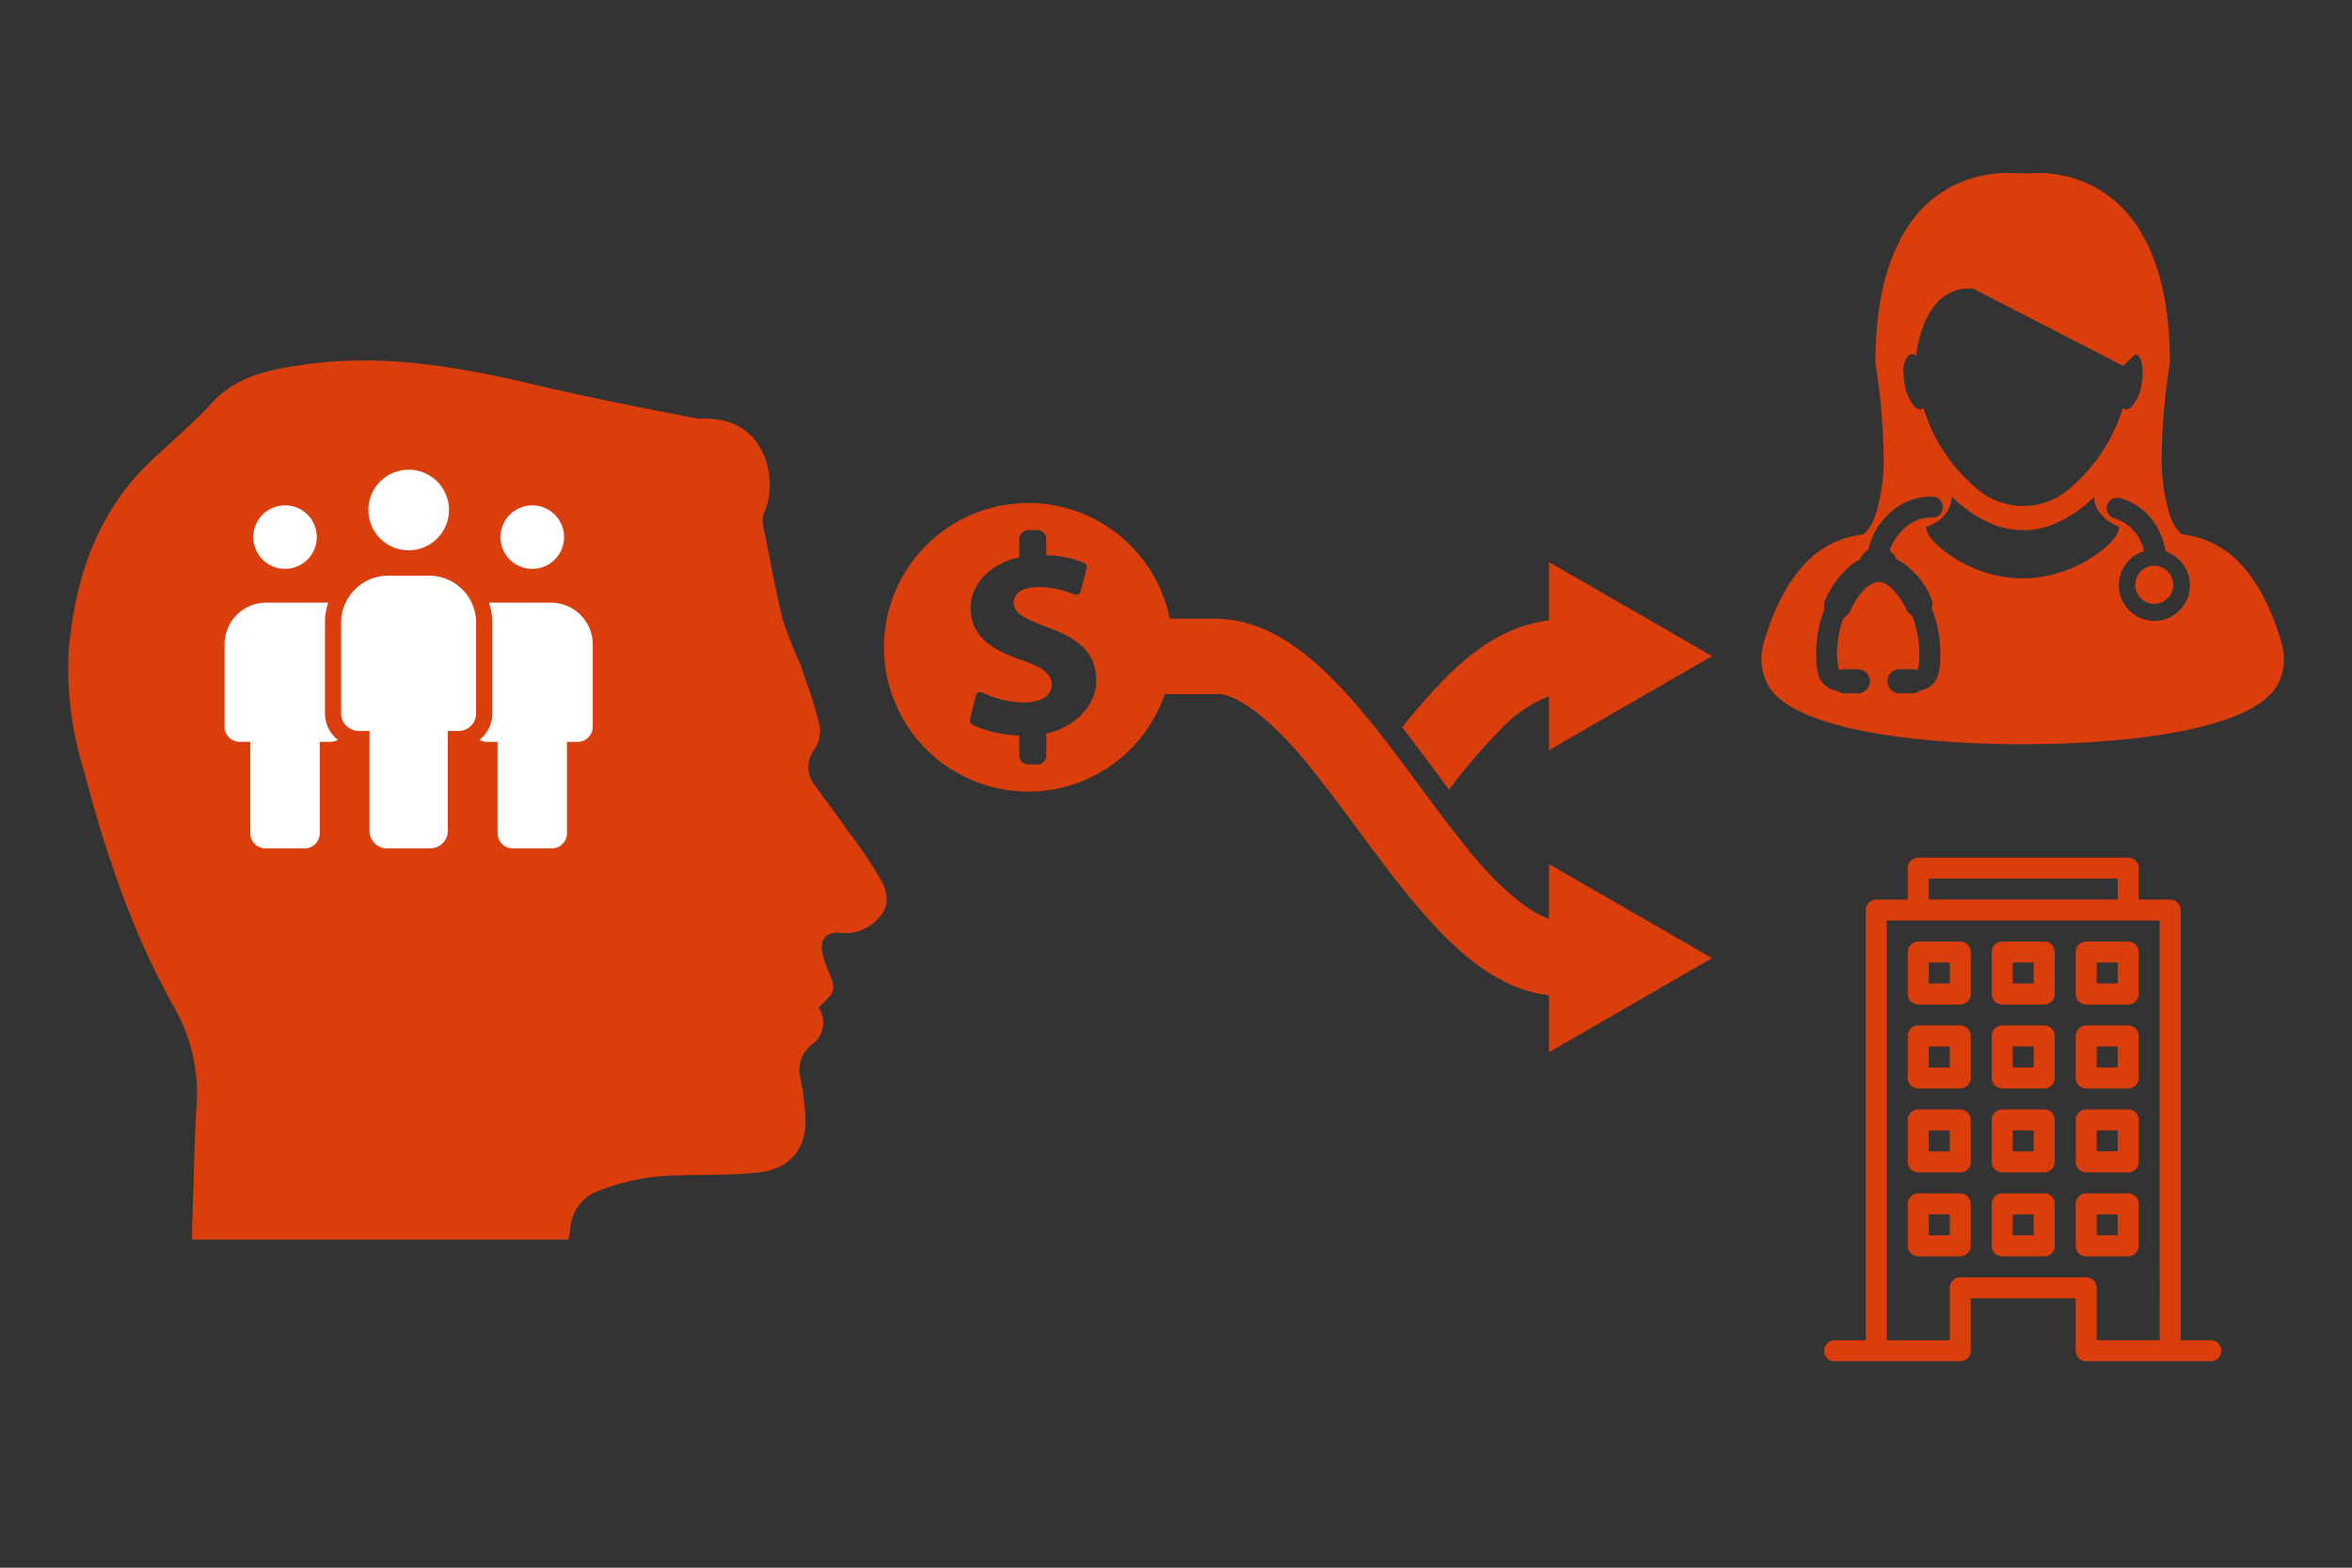
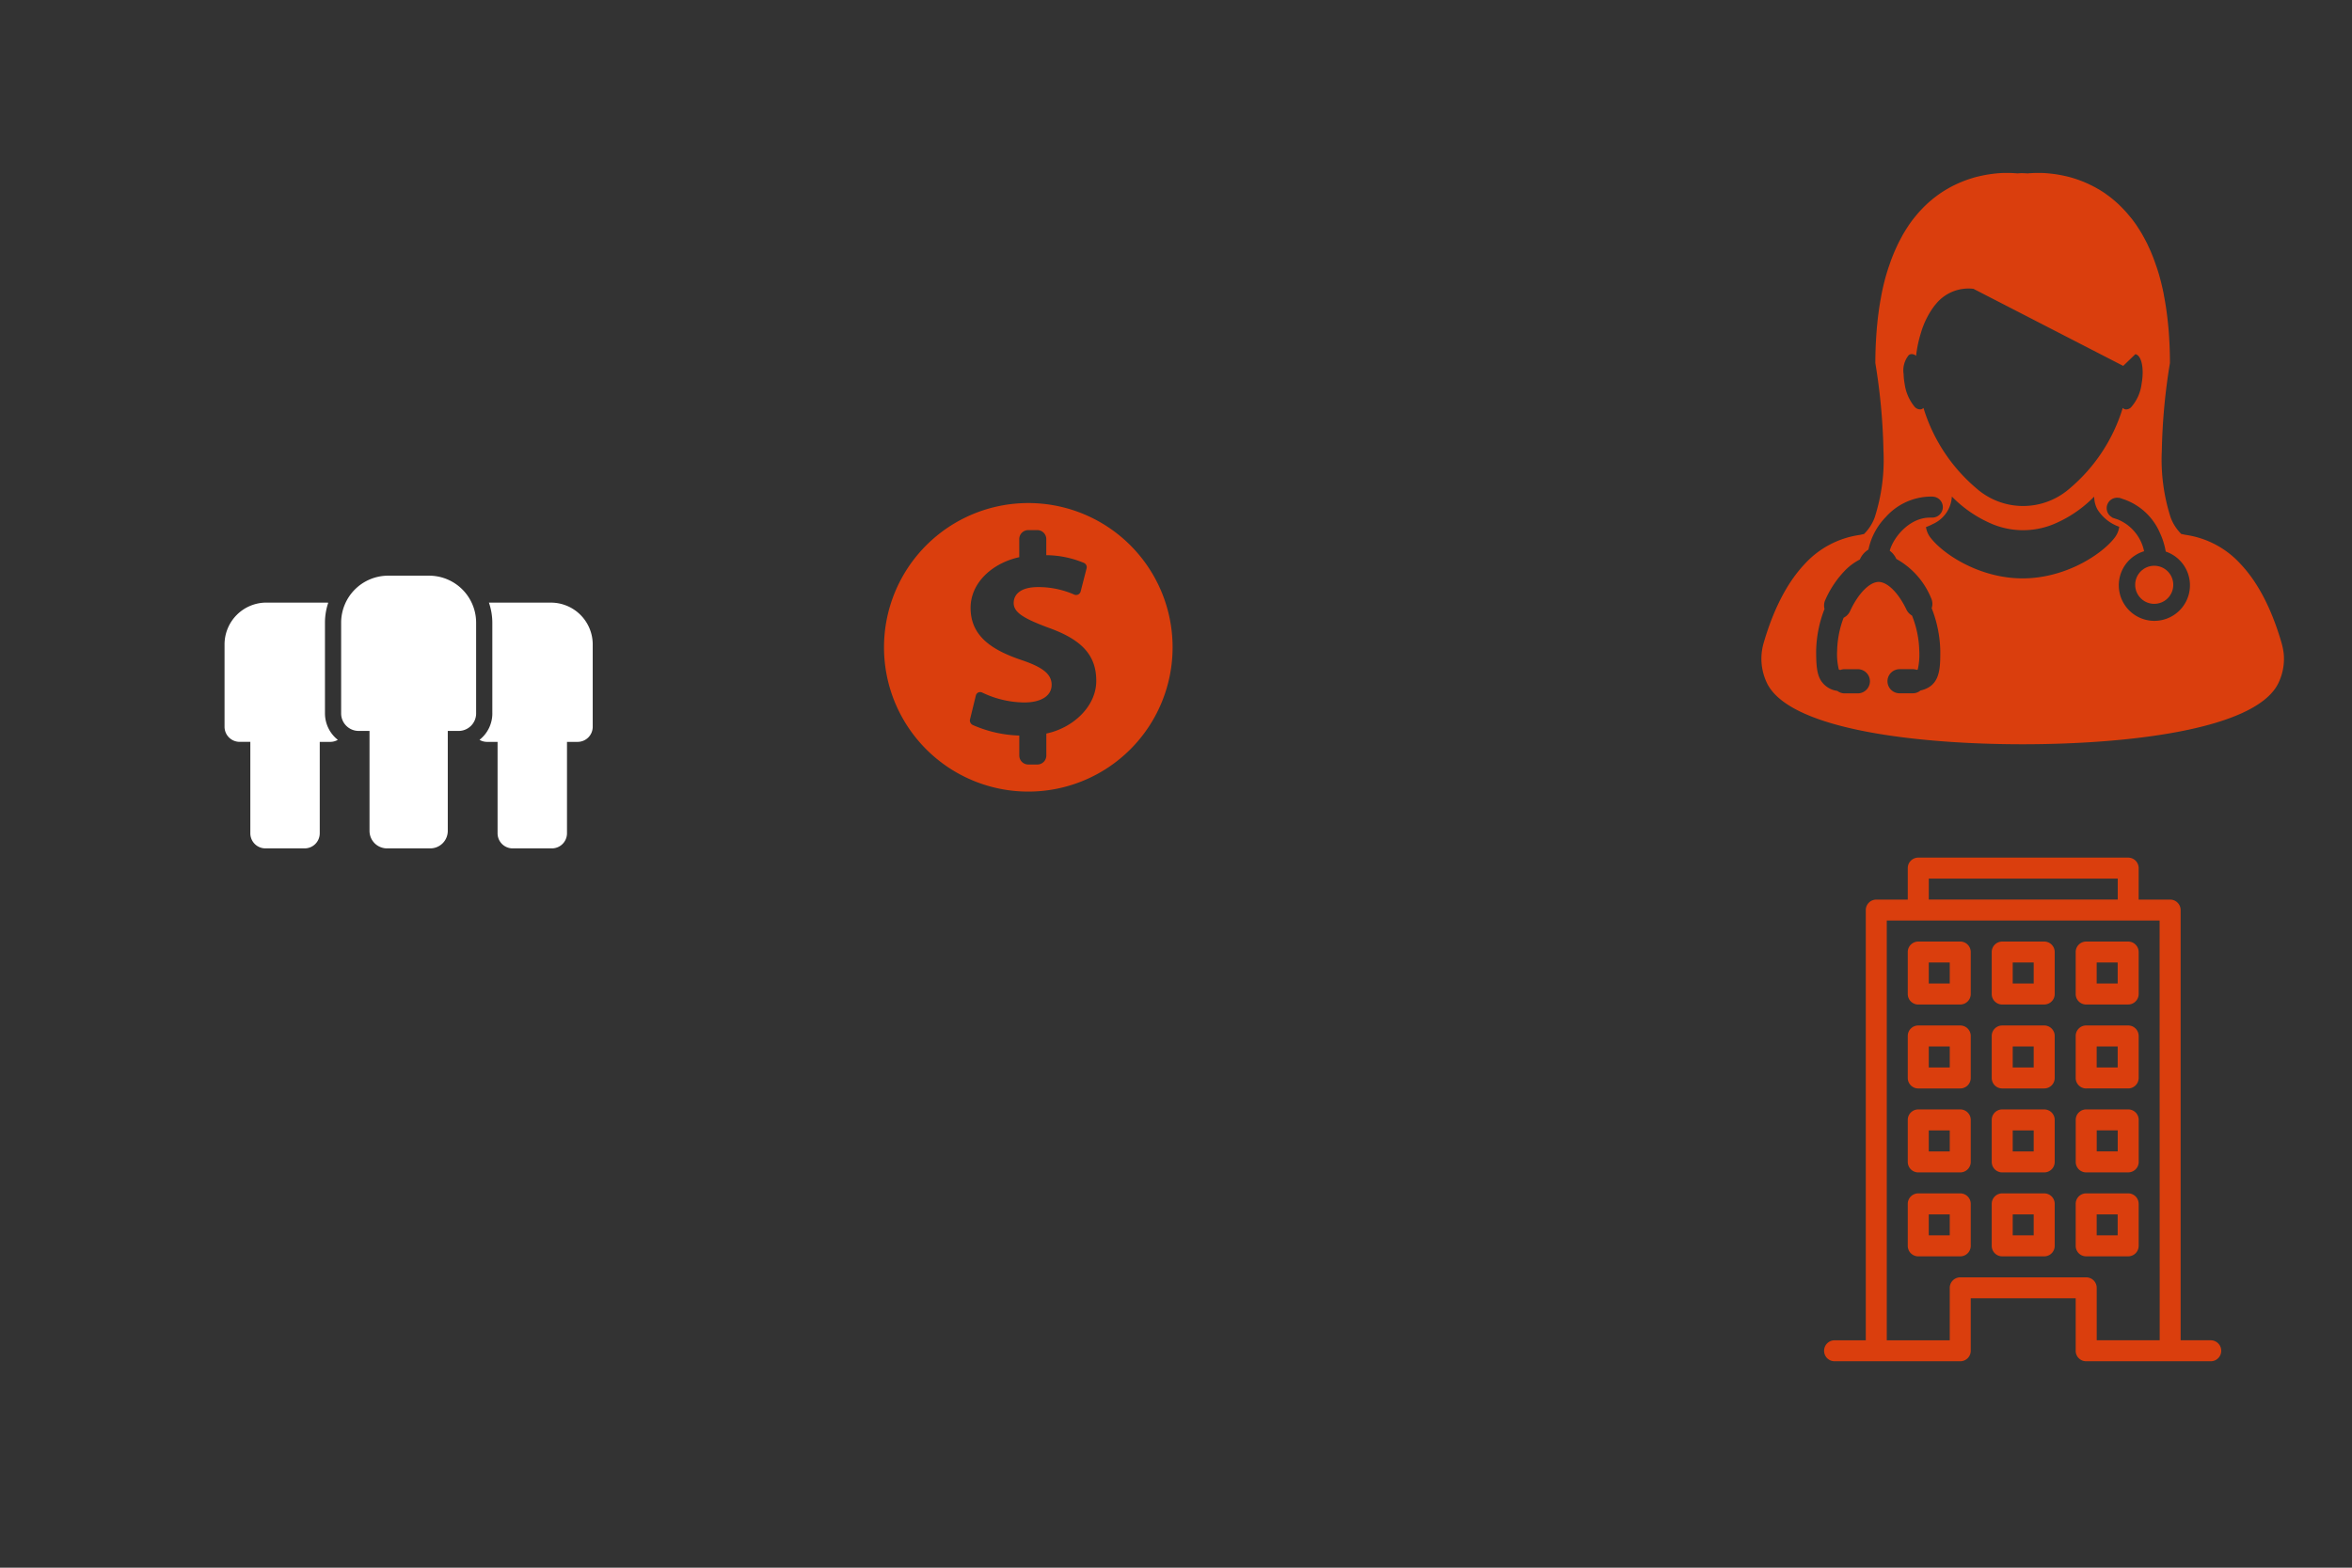
<svg xmlns="http://www.w3.org/2000/svg" viewBox="0 0 300 200">
  <rect x="0" y="0" width="300" height="200" fill="#333333" stroke="none" />
  <title>icon-orange- Insured-and-Self-Insured-Plans</title>
-   <path d="M112.233,112.042a63.183,63.183,0,0,0-3.971-5.9c-1.444-2.046-3.009-4.092-4.453-6.138a3.62,3.62,0,0,1,.12-4.453,4.294,4.294,0,0,0,.6-3.009c-.6-2.648-1.564-5.175-2.407-7.7a57.524,57.524,0,0,1-2.287-5.776C98.875,75.1,98.153,71,97.31,66.913a2.841,2.841,0,0,1,.12-1.444c1.925-3.971.481-12.636-8.3-12.034-6.86-1.324-13.6-2.648-20.338-4.212-9.989-2.407-20.1-4.212-30.447-2.648-4.212.6-8.3,1.564-11.192,4.693-2.527,2.768-5.415,5.175-8.063,7.7-6.86,6.619-9.627,15.163-10.35,24.43a43.962,43.962,0,0,0,1.926,14.8c2.768,10.47,6.138,20.7,11.553,30.327A22.042,22.042,0,0,1,25.1,140.563c-.361,5.3-.361,10.59-.6,15.885v1.685H72.519c.12-.481.12-.963.241-1.564a5.467,5.467,0,0,1,3.731-4.693,28.336,28.336,0,0,1,9.989-1.925c3.37-.12,6.739,0,10.109-.361,4.212-.361,6.378-3.129,6.138-7.1a32.89,32.89,0,0,0-.6-4.814,4.162,4.162,0,0,1,1.324-4.332,3.468,3.468,0,0,0,.963-4.814c2.287-2.166,2.287-2.166,1.083-5.054a11.829,11.829,0,0,1-.6-1.925c-.361-1.805.6-2.768,2.407-2.527a5.7,5.7,0,0,0,5.175-2.407C113.557,115.171,113.075,113.486,112.233,112.042Z" fill="#da3e0d" />
  <g>
-     <path d="M57.267,65.065a5.141,5.141,0,1,0-5.141,5.141A5.147,5.147,0,0,0,57.267,65.065Z" fill="#fff" />
-     <path d="M40.41,68.524a4.052,4.052,0,1,0-4.052,4.052A4.056,4.056,0,0,0,40.41,68.524Z" fill="#fff" />
-     <path d="M71.946,68.524a4.052,4.052,0,1,0-4.052,4.052A4.056,4.056,0,0,0,71.946,68.524Z" fill="#fff" />
    <path d="M62.8,91.019a4.285,4.285,0,0,1-1.639,3.366,1.907,1.907,0,0,0,.95.261h1.355v11.662a1.927,1.927,0,0,0,1.927,1.927h5a1.927,1.927,0,0,0,1.927-1.927V94.646h1.355a1.927,1.927,0,0,0,1.927-1.927v-10.5a5.339,5.339,0,0,0-5.339-5.339h-7.9a7.981,7.981,0,0,1,.434,2.561V91.019Z" fill="#fff" />
    <path d="M33.857,108.234h5a1.927,1.927,0,0,0,1.927-1.927V94.646h1.355a1.9,1.9,0,0,0,.95-.261,4.3,4.3,0,0,1-1.639-3.366V79.437a7.953,7.953,0,0,1,.419-2.544c-.129-.009-.258-.016-.389-.016h-7.5a5.339,5.339,0,0,0-5.339,5.339v10.5a1.927,1.927,0,0,0,1.927,1.927H31.93v11.662A1.927,1.927,0,0,0,33.857,108.234Z" fill="#fff" />
    <path d="M49.368,108.234h5.516A2.234,2.234,0,0,0,57.115,106V93.25H58.5a2.234,2.234,0,0,0,2.231-2.231V79.437a6,6,0,0,0-5.994-5.994h-5.23a6,6,0,0,0-5.994,5.994V91.018a2.234,2.234,0,0,0,2.231,2.231h1.388V106A2.236,2.236,0,0,0,49.368,108.234Z" fill="#fff" />
  </g>
  <g>
    <path d="M290.534,87.3a7.1,7.1,0,0,0,.756-3.912,9.068,9.068,0,0,0-.271-1.356c-1.429-4.921-3.317-8.036-5.192-10.034a11.732,11.732,0,0,0-7.071-3.765c-.177-.038-.353-.078-.531-.109a5.81,5.81,0,0,1-1.371-2.148,24.13,24.13,0,0,1-1.112-8.474,77.317,77.317,0,0,1,1.036-11.188v0c0-.778-.019-1.525-.048-2.256-.01-.231-.025-.451-.036-.677-.027-.493-.055-.979-.1-1.451-.022-.249-.046-.489-.07-.732-.043-.435-.095-.859-.152-1.273-.03-.232-.06-.465-.095-.692-.063-.424-.134-.838-.209-1.242-.038-.185-.068-.377-.1-.561-.114-.551-.236-1.087-.367-1.6a.532.532,0,0,1-.016-.06c-.141-.539-.291-1.05-.453-1.544-.052-.147-.1-.288-.152-.43-.111-.34-.236-.675-.36-1-.062-.161-.126-.321-.191-.475-.118-.291-.249-.574-.377-.848-.068-.151-.136-.3-.207-.445q-.211-.415-.424-.8c-.068-.121-.134-.245-.2-.362-.191-.332-.4-.655-.6-.961-.019-.03-.036-.063-.06-.095-.228-.337-.462-.657-.7-.957-.07-.088-.141-.171-.214-.254-.171-.211-.34-.415-.516-.609-.092-.1-.181-.188-.271-.287-.16-.173-.324-.337-.49-.5-.092-.09-.182-.177-.274-.261-.174-.158-.347-.305-.522-.453-.085-.071-.171-.144-.254-.211-.221-.174-.445-.342-.671-.5-.035-.028-.075-.058-.108-.083-.261-.182-.526-.35-.791-.508-.076-.045-.153-.085-.228-.128-.188-.111-.378-.214-.56-.307-.1-.052-.194-.1-.291-.146-.171-.083-.335-.161-.5-.236-.1-.043-.194-.084-.292-.125-.171-.073-.337-.136-.509-.2l-.261-.1c-.2-.071-.4-.136-.59-.194-.053-.016-.111-.036-.161-.051-.245-.073-.483-.136-.717-.194-.079-.019-.151-.033-.226-.049-.16-.036-.32-.075-.473-.1-.09-.017-.181-.035-.266-.049-.136-.025-.272-.048-.4-.068-.09-.015-.177-.027-.258-.036-.126-.017-.254-.033-.378-.046-.084-.008-.161-.019-.237-.027-.13-.011-.254-.023-.378-.032-.065,0-.128-.011-.185-.015-.173-.011-.33-.015-.486-.022-.071,0-.133,0-.2,0l-.232,0c-.38,0-.684.015-.9.033a.484.484,0,0,0-.073,0c-.078,0-.139.011-.184.016a.351.351,0,0,0-.049.006.494.494,0,0,0-.068.006c-.221-.015-.441-.023-.658-.032s-.435.017-.658.028l-.068-.006-.048,0c-.043,0-.109-.011-.184-.017l-.073,0c-.214-.019-.516-.034-.9-.034h-.242c-.066,0-.123,0-.191,0-.155,0-.321.013-.492.022l-.161.013c-.128.008-.261.019-.4.035-.073,0-.147.015-.219.023-.131.015-.262.032-.4.049l-.239.035c-.144.022-.287.046-.435.075l-.236.041c-.173.035-.342.075-.522.113-.06.015-.117.028-.182.041-.242.057-.488.121-.734.2-.04.01-.079.025-.12.036-.206.065-.416.133-.628.207-.081.028-.163.06-.245.092-.177.066-.353.136-.531.211-.09.036-.182.076-.271.117-.177.075-.353.161-.531.247-.088.043-.179.085-.267.133-.194.1-.4.212-.593.327-.065.04-.133.073-.2.114-.266.16-.533.329-.8.514-.025.017-.049.036-.073.053q-.356.249-.707.528c-.079.062-.158.13-.237.193-.182.151-.36.307-.539.468-.09.084-.179.169-.266.252-.173.163-.339.334-.506.511-.085.09-.171.181-.254.272-.181.2-.357.41-.533.624-.065.081-.13.155-.194.239-.241.3-.475.624-.7.963-.017.025-.032.053-.048.076-.209.312-.408.639-.612.981-.065.113-.125.234-.191.352-.144.264-.289.535-.428.815-.071.144-.138.289-.206.438-.128.279-.254.565-.381.859-.062.155-.128.309-.188.467-.126.326-.249.664-.365,1.011-.046.141-.1.274-.143.418-.163.5-.317,1.011-.457,1.549,0,.02-.011.045-.015.065-.131.513-.256,1.047-.365,1.6-.035.182-.066.372-.1.554-.075.4-.147.821-.212,1.246-.035.224-.063.457-.095.688-.055.415-.108.838-.147,1.276-.027.244-.049.484-.071.734-.038.468-.073.954-.1,1.446-.013.228-.028.448-.036.682-.03.729-.049,1.477-.049,2.254v0a77.482,77.482,0,0,1,1.036,11.188,23.978,23.978,0,0,1-1.11,8.477,5.786,5.786,0,0,1-1.371,2.143c-.184.035-.356.073-.528.114A11.726,11.726,0,0,0,230.148,72c-1.876,2-3.765,5.12-5.195,10.037a7.163,7.163,0,0,0,.5,5.258c3.1,5.855,19.377,7.654,32.538,7.654S287.439,93.153,290.534,87.3ZM275.493,67.972a9.18,9.18,0,0,1,.748,2.393,4.283,4.283,0,0,1,.654.282,4.538,4.538,0,1,1-3.415-.322,5.605,5.605,0,0,0-3.351-4.051l-.443-.146a1.137,1.137,0,0,1-.119-.039l-.144-.048.009-.026a1.332,1.332,0,0,1,.82-2.5l.007-.02.095.031a1.322,1.322,0,0,1,.313.1l.3.1A7.776,7.776,0,0,1,275.493,67.972ZM243.476,45.294a.655.655,0,0,1,.267-.114.836.836,0,0,1,.661.223.386.386,0,0,1,0-.049,15.64,15.64,0,0,1,.461-2.38c0-.013.007-.025.011-.039.046-.165.1-.335.151-.509a10.826,10.826,0,0,1,1.652-3.339c.068-.088.14-.174.212-.258.023-.029.047-.059.071-.087a5.355,5.355,0,0,1,4.755-1.894l19.1,9.83,1.552-1.494a.638.638,0,0,1,.153.049c.506.24.8,1.193.775,2.418a8.289,8.289,0,0,1-.133,1.3A5.5,5.5,0,0,1,271.8,51.98a.876.876,0,0,1-.692.247.676.676,0,0,1-.35-.182,21.732,21.732,0,0,1-6.78,10.282,9.008,9.008,0,0,1-11.889-.028,21.732,21.732,0,0,1-6.747-10.254.7.7,0,0,1-.347.182.945.945,0,0,1-.8-.352,5.85,5.85,0,0,1-1.259-2.923,8.288,8.288,0,0,1-.13-1.234A3.059,3.059,0,0,1,243.476,45.294Zm1.481,42.8a1.522,1.522,0,0,1-.978.353h-1.691a1.54,1.54,0,0,1-1.538-1.538l0-.06a1.548,1.548,0,0,1,1.536-1.478h1.691a1.51,1.51,0,0,1,.505.087.45.45,0,0,0,.135-.053,8.933,8.933,0,0,0,.188-2.391,12.891,12.891,0,0,0-.927-4.482,1.726,1.726,0,0,1-.706-.756c-1.026-2.147-2.42-3.534-3.553-3.534-1.159,0-2.623,1.5-3.643,3.729a1.747,1.747,0,0,1-.82.836,12.556,12.556,0,0,0-.827,4.206,8.316,8.316,0,0,0,.215,2.4.858.858,0,0,0,.185.062,1.54,1.54,0,0,1,.551-.1h1.694a1.54,1.54,0,0,1,1.529,1.383l.009.1a1.554,1.554,0,0,1-1.537,1.6h-1.694a1.524,1.524,0,0,1-.928-.317,2.925,2.925,0,0,1-2.082-1.3c-.523-.84-.619-1.943-.619-3.814a15.451,15.451,0,0,1,1.067-5.337,1.706,1.706,0,0,1,.1-1.153,12.834,12.834,0,0,1,2.637-3.882,7.3,7.3,0,0,1,1.772-1.276,2.72,2.72,0,0,1,1.093-1.265,8.414,8.414,0,0,1,2.2-4.139,7.777,7.777,0,0,1,5.627-2.621h.4v.009a1.335,1.335,0,0,1,0,2.666v.006H246.5l-.023,0-.023,0h-.306c-2.509,0-4.587,2.377-5.112,4.222a2.693,2.693,0,0,1,.844,1.051,10.057,10.057,0,0,1,4.429,4.982,1.733,1.733,0,0,1,.078,1.3,15.684,15.684,0,0,1,1.1,5.435C247.488,85.332,247.488,87.527,244.957,88.091Zm1.327-19.441a2.886,2.886,0,0,1-.624-1.413v0c.081-.03.267-.095.518-.209a3.5,3.5,0,0,0,.327-.163,4.081,4.081,0,0,0,2.457-3.525h0a15.737,15.737,0,0,0,5.179,3.525,10.238,10.238,0,0,0,7.808,0,15.674,15.674,0,0,0,5.137-3.482l.033.017a3.38,3.38,0,0,0,.42,1.6,5.393,5.393,0,0,0,2.765,2.2.127.127,0,0,1,0,.04,2.868,2.868,0,0,1-.624,1.413c-1.642,2.1-6.258,5.132-11.694,5.132S247.929,70.752,246.284,68.65Z" fill="#da3e0d" />
    <path d="M244.881,42.934c.046-.165.1-.335.151-.509" fill="#da3e0d" />
    <path d="M246.684,39.086c.068-.088.14-.174.212-.258" fill="#da3e0d" />
    <circle cx="274.774" cy="74.607" r="2.43" fill="#da3e0d" />
  </g>
-   <path d="M197.575,95.707l20.794-12-20.794-12v7.433c-8.06,1.029-13.5,7.265-18.738,13.625,1.5,1.935,2.972,3.9,4.414,5.856.528.716,1.054,1.414,1.577,2.119a73.431,73.431,0,0,1,6.442-7.54,16.914,16.914,0,0,1,6.3-4.37ZM186.224,107.08c-5.209-6.525-10.5-14.734-16.536-20.741-4.021-3.93-8.682-7.328-14.7-7.408H145.36v9.632h9.632c2.672-.327,7.829,3.668,12.967,10.378,5.215,6.525,10.5,14.734,16.542,20.741,3.649,3.569,7.835,6.676,13.074,7.279v7.282l20.794-12.007-20.794-12v6.976C194.713,116.272,190.473,112.628,186.224,107.08Z" fill="#da3e0d" />
  <path d="M244.677,160.28h5.355a1.339,1.339,0,0,0,1.339-1.339v-5.355a1.339,1.339,0,0,0-1.339-1.339h-5.355a1.339,1.339,0,0,0-1.339,1.339v5.355A1.339,1.339,0,0,0,244.677,160.28Zm1.339-5.355h2.677V157.6h-2.677Zm-1.339-5.355h5.355a1.339,1.339,0,0,0,1.339-1.339v-5.355a1.339,1.339,0,0,0-1.339-1.339h-5.355a1.339,1.339,0,0,0-1.339,1.339v5.355A1.339,1.339,0,0,0,244.677,149.571Zm1.339-5.355h2.677v2.677h-2.677Zm-1.339-5.355h5.355a1.339,1.339,0,0,0,1.339-1.339v-5.355a1.339,1.339,0,0,0-1.339-1.339h-5.355a1.339,1.339,0,0,0-1.339,1.339v5.355A1.339,1.339,0,0,0,244.677,138.862Zm1.339-5.355h2.677v2.677h-2.677Zm-1.339-5.355h5.355a1.339,1.339,0,0,0,1.339-1.339V121.46a1.339,1.339,0,0,0-1.339-1.339h-5.355a1.339,1.339,0,0,0-1.339,1.339v5.355A1.339,1.339,0,0,0,244.677,128.153Zm1.339-5.355h2.677v2.677h-2.677Zm9.37,5.355h5.355a1.339,1.339,0,0,0,1.339-1.339V121.46a1.339,1.339,0,0,0-1.339-1.339h-5.355a1.339,1.339,0,0,0-1.339,1.339v5.355A1.339,1.339,0,0,0,255.386,128.153Zm1.339-5.355H259.4v2.677h-2.677Zm9.37,16.064h5.355a1.339,1.339,0,0,0,1.339-1.339v-5.355a1.339,1.339,0,0,0-1.339-1.339h-5.355a1.339,1.339,0,0,0-1.339,1.339v5.355A1.339,1.339,0,0,0,266.095,138.862Zm1.339-5.355h2.677v2.677h-2.677Zm-1.339-5.355h5.355a1.339,1.339,0,0,0,1.339-1.339V121.46a1.339,1.339,0,0,0-1.339-1.339h-5.355a1.339,1.339,0,0,0-1.339,1.339v5.355A1.339,1.339,0,0,0,266.095,128.153Zm1.339-5.355h2.677v2.677h-2.677Zm14.586,48.191h-3.877V116.106a1.339,1.339,0,0,0-1.339-1.339h-4.016v-4.016a1.339,1.339,0,0,0-1.339-1.339H244.677a1.339,1.339,0,0,0-1.339,1.339v4.016h-4.016a1.339,1.339,0,0,0-1.339,1.339v54.884h-4.016a1.339,1.339,0,0,0,0,2.677h16.064a1.339,1.339,0,0,0,1.339-1.339v-6.693h13.386v6.693a1.339,1.339,0,0,0,1.339,1.339h15.924a1.339,1.339,0,0,0,0-2.677Zm-36-58.9h24.1v2.677h-24.1Zm29.45,58.9h-8.032V164.3a1.339,1.339,0,0,0-1.339-1.339H250.031a1.339,1.339,0,0,0-1.339,1.339v6.693h-8.032V117.444h34.8Zm-9.37-21.418h5.355a1.339,1.339,0,0,0,1.339-1.339v-5.355a1.339,1.339,0,0,0-1.339-1.339h-5.355a1.339,1.339,0,0,0-1.339,1.339v5.355A1.339,1.339,0,0,0,266.095,149.571Zm1.339-5.355h2.677v2.677h-2.677ZM255.386,160.28h5.355a1.339,1.339,0,0,0,1.339-1.339v-5.355a1.339,1.339,0,0,0-1.339-1.339h-5.355a1.339,1.339,0,0,0-1.339,1.339v5.355A1.339,1.339,0,0,0,255.386,160.28Zm1.339-5.355H259.4V157.6h-2.677Zm-1.339-5.355h5.355a1.339,1.339,0,0,0,1.339-1.339v-5.355a1.339,1.339,0,0,0-1.339-1.339h-5.355a1.339,1.339,0,0,0-1.339,1.339v5.355A1.339,1.339,0,0,0,255.386,149.571Zm1.339-5.355H259.4v2.677h-2.677Zm9.37,16.064h5.355a1.339,1.339,0,0,0,1.339-1.339v-5.355a1.339,1.339,0,0,0-1.339-1.339h-5.355a1.339,1.339,0,0,0-1.339,1.339v5.355A1.339,1.339,0,0,0,266.095,160.28Zm1.339-5.355h2.677V157.6h-2.677Zm-12.048-16.064h5.355a1.339,1.339,0,0,0,1.339-1.339v-5.355a1.339,1.339,0,0,0-1.339-1.339h-5.355a1.339,1.339,0,0,0-1.339,1.339v5.355A1.339,1.339,0,0,0,255.386,138.862Zm1.339-5.355H259.4v2.677h-2.677Z" fill="#da3e0d" />
  <path d="M131.161,64.178a18.405,18.405,0,1,0,18.405,18.405A18.4,18.4,0,0,0,131.161,64.178Zm2.3,29.406v2.8a1.149,1.149,0,0,1-1.15,1.15h-1.15a1.149,1.149,0,0,1-1.15-1.15V93.839a15.841,15.841,0,0,1-5.906-1.334.646.646,0,0,1-.391-.68l.756-3.086a.573.573,0,0,1,.3-.39.581.581,0,0,1,.5,0,12.655,12.655,0,0,0,5.382,1.269c2.071,0,3.485-.8,3.485-2.251,0-1.382-1.163-2.257-3.855-3.166-3.888-1.308-6.483-3.124-6.483-6.65,0-3.2,2.756-5.707,6.207-6.468V68.779a1.149,1.149,0,0,1,1.15-1.15h1.15a1.149,1.149,0,0,1,1.15,1.15v2.049a12.7,12.7,0,0,1,4.8.986.594.594,0,0,1,.339.694l-.757,2.953a.6.6,0,0,1-.806.4,11.4,11.4,0,0,0-4.608-.964c-2.363,0-3.127,1.018-3.127,2.036,0,1.2,1.272,1.964,4.367,3.125,4.323,1.529,6.166,3.527,6.166,6.8C139.836,90.093,136.913,92.856,133.462,93.583Z" fill="#da3e0d" />
</svg>